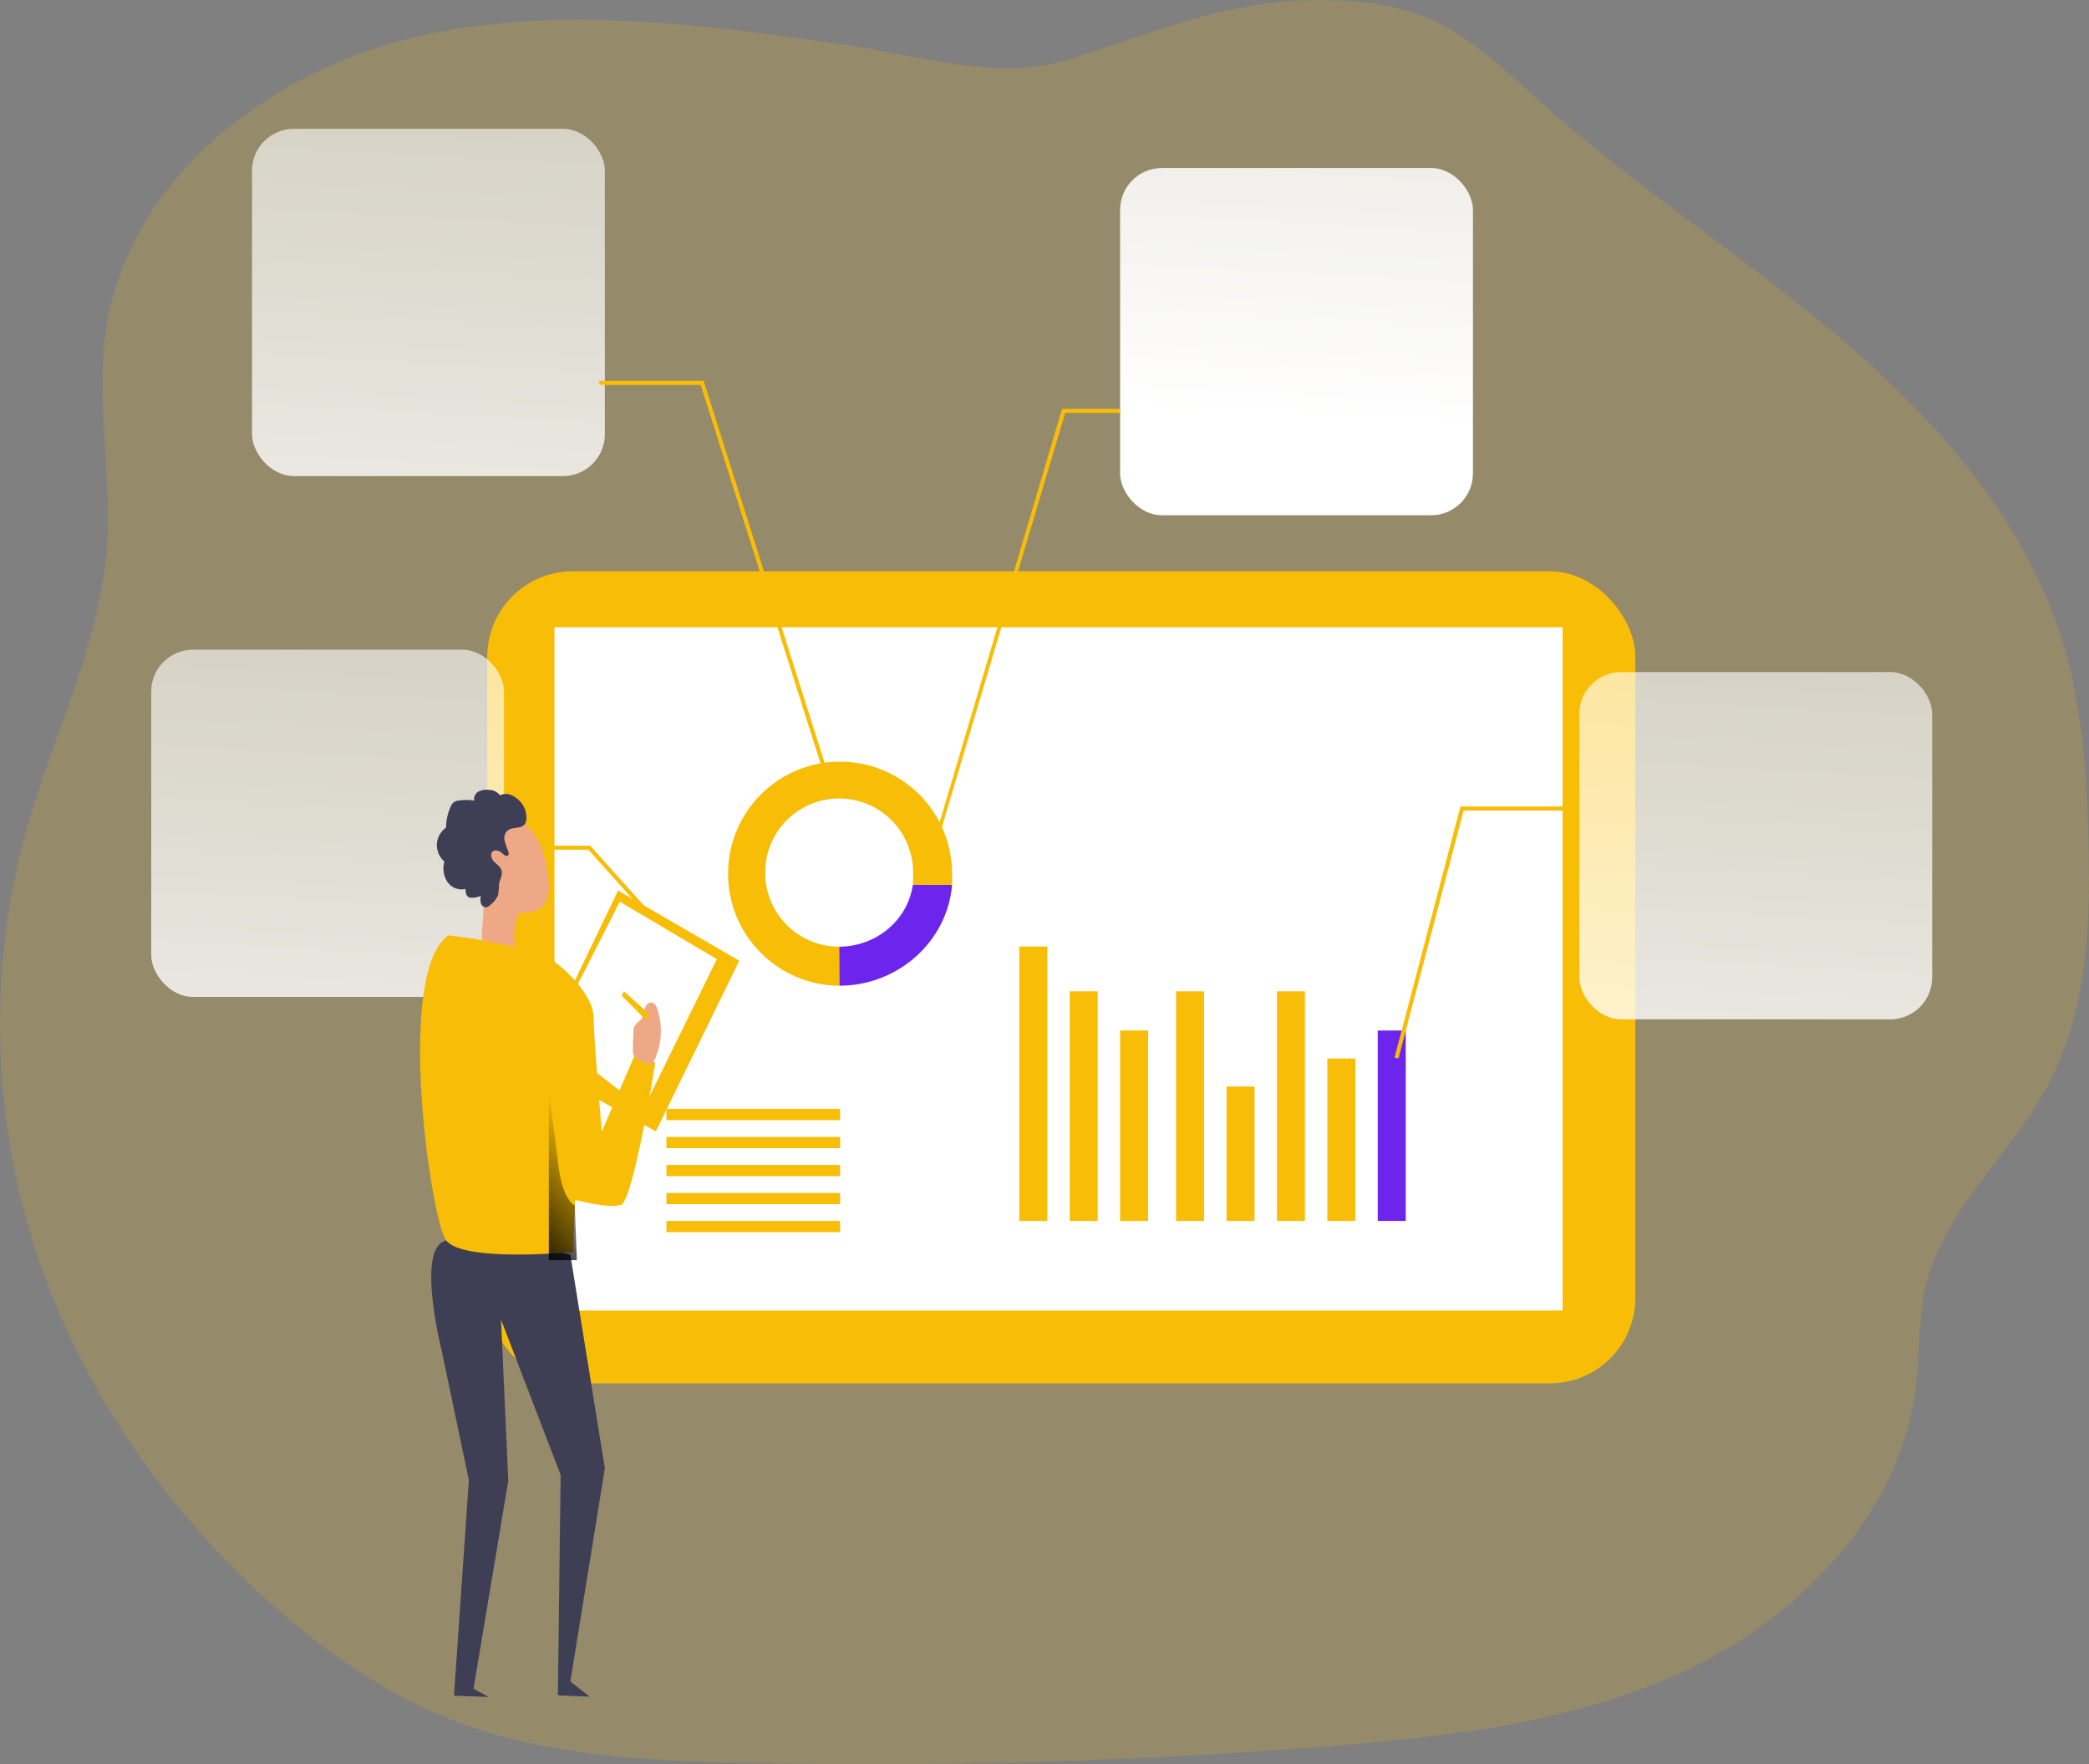
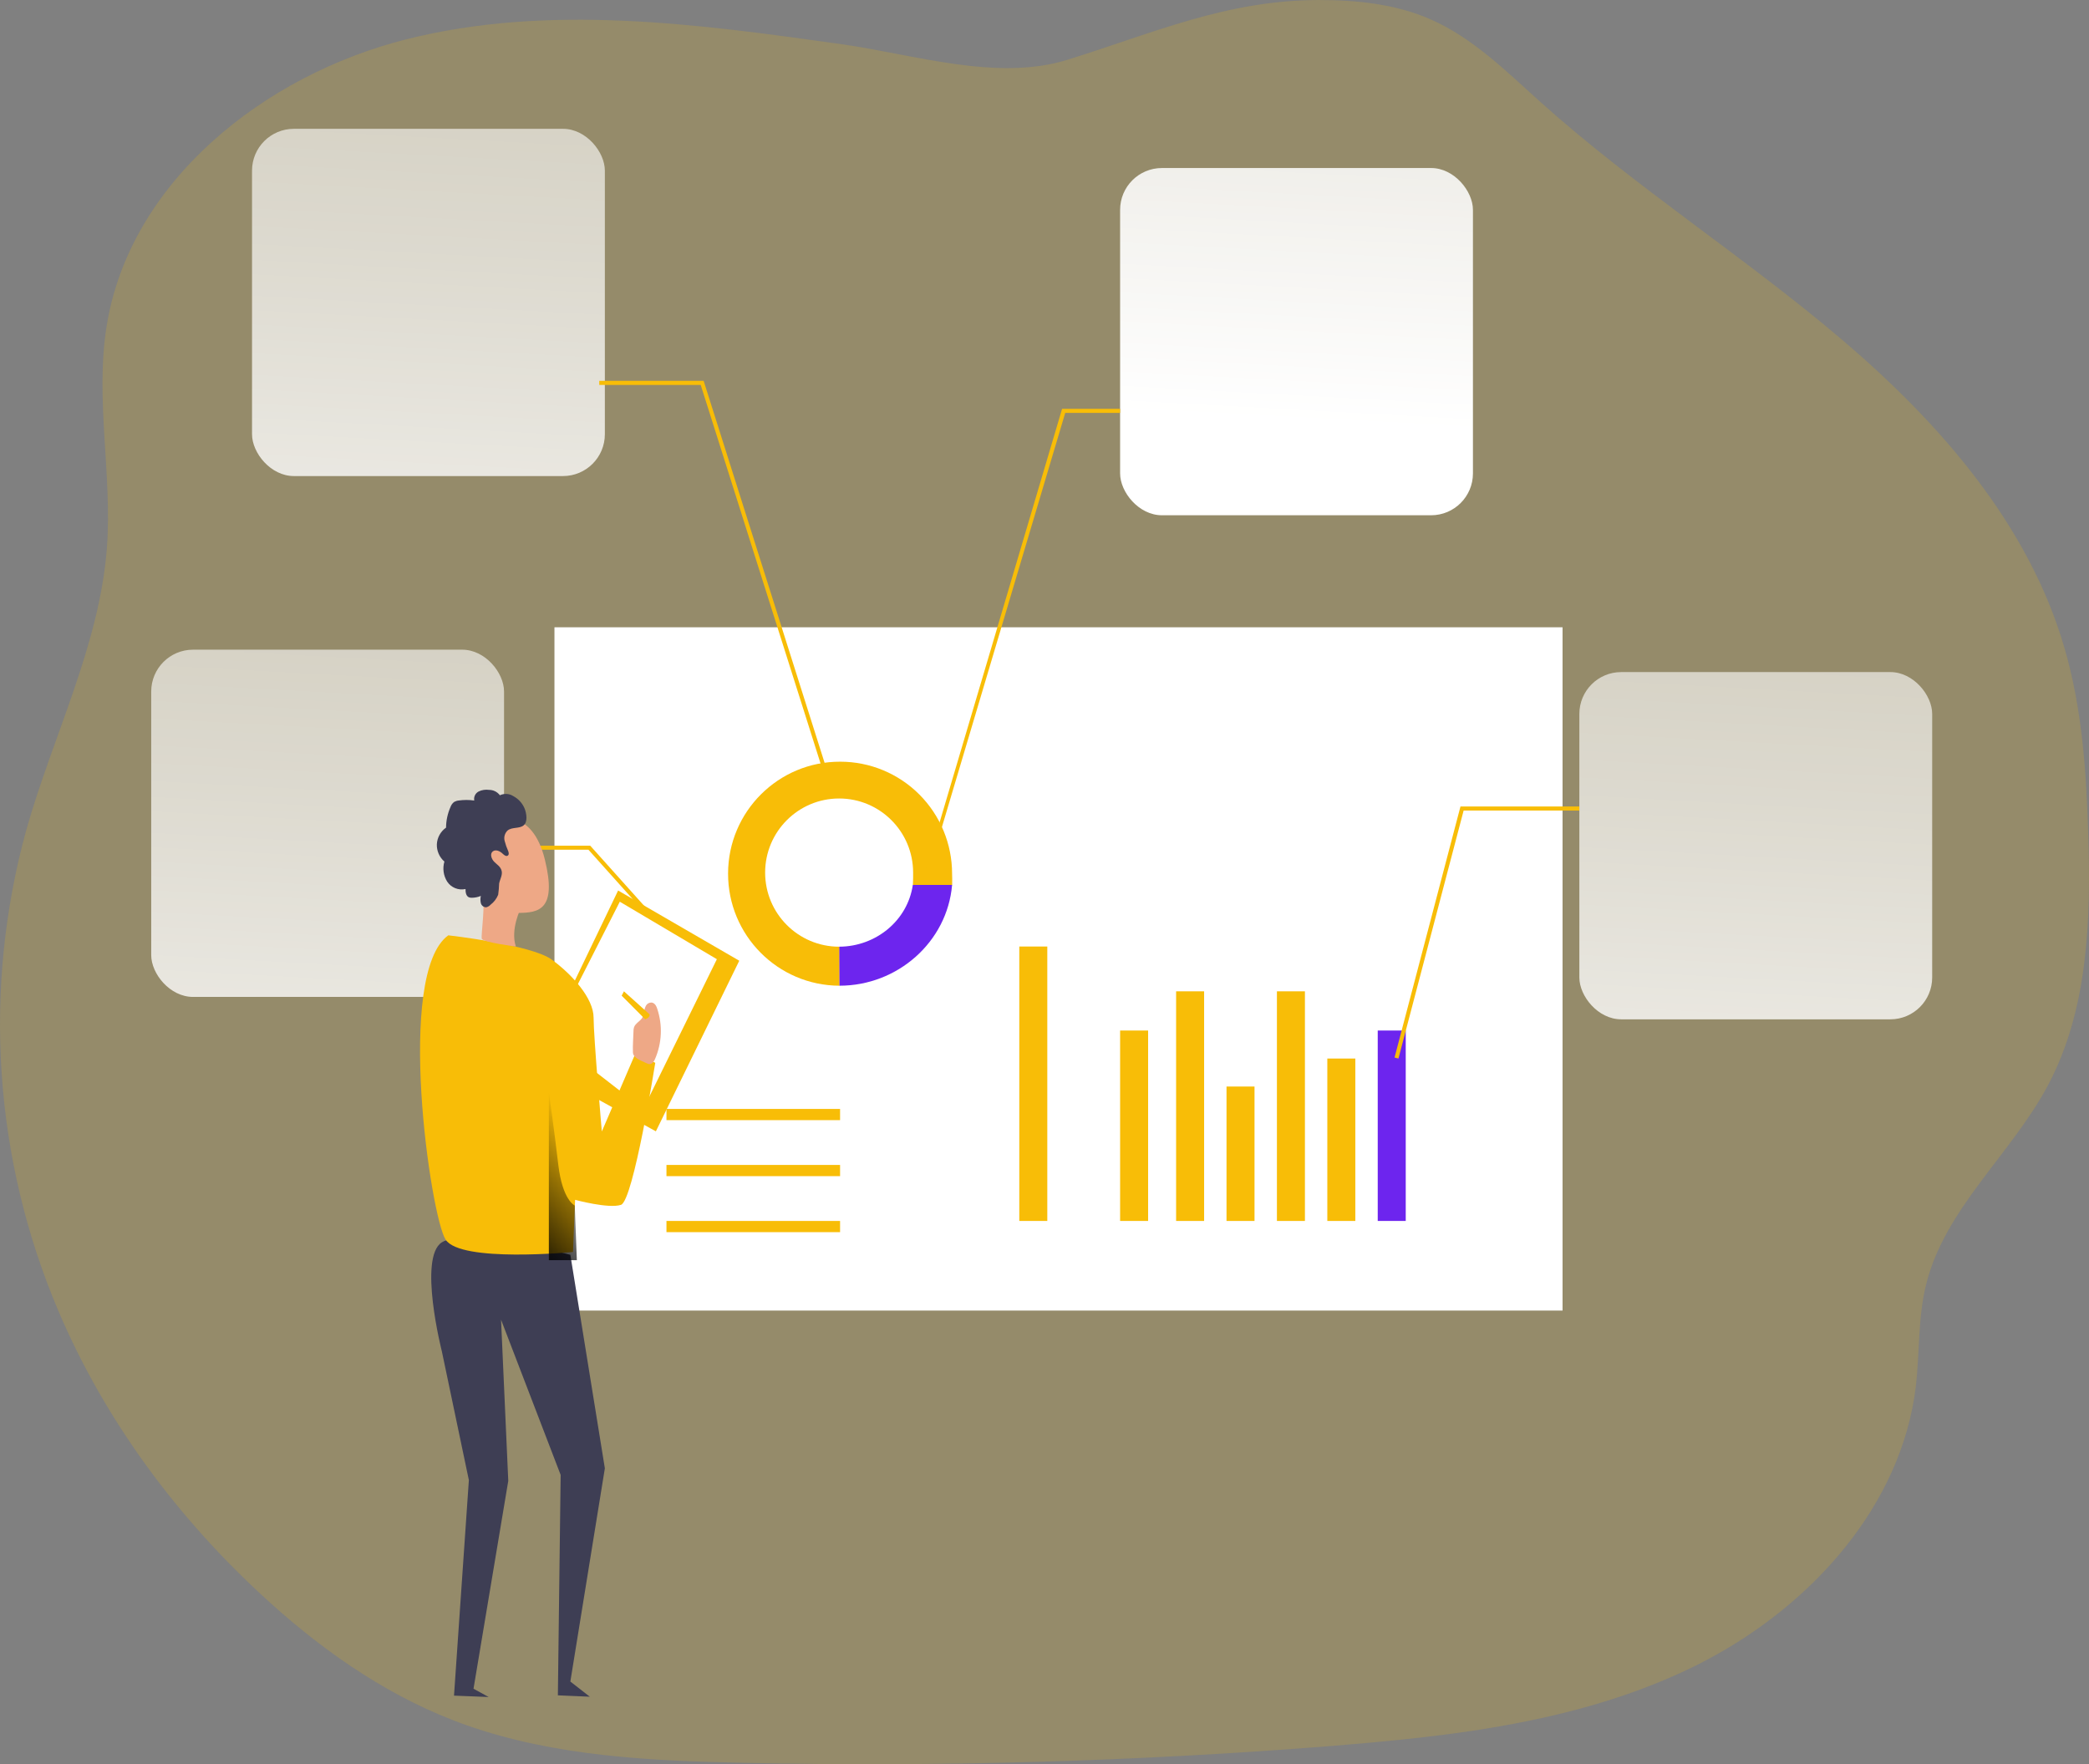
<svg xmlns="http://www.w3.org/2000/svg" width="373px" height="315px" viewBox="0 0 373 315">
  <rect x="0" y="0" width="373" height="315" fill="#808080" stroke="none" />
  <title>track_performance</title>
  <defs>
    <linearGradient x1="70.385%" y1="-317.731%" x2="41.168%" y2="209.162%" id="linearGradient-1">
      <stop stop-color="#FFFFFF" stop-opacity="0" offset="2%" />
      <stop stop-color="#FFFFFF" stop-opacity="0.06" offset="14%" />
      <stop stop-color="#FFFFFF" stop-opacity="0.39" offset="32%" />
      <stop stop-color="#FFFFFF" stop-opacity="0.68" offset="68%" />
      <stop stop-color="#FFFFFF" offset="100%" />
    </linearGradient>
    <linearGradient x1="77.974%" y1="-454.219%" x2="48.742%" y2="72.673%" id="linearGradient-2">
      <stop stop-color="#FFFFFF" stop-opacity="0" offset="2%" />
      <stop stop-color="#FFFFFF" stop-opacity="0.39" offset="32%" />
      <stop stop-color="#FFFFFF" stop-opacity="0.68" offset="68%" />
      <stop stop-color="#FFFFFF" offset="100%" />
    </linearGradient>
    <linearGradient x1="70.527%" y1="-320.059%" x2="41.296%" y2="206.833%" id="linearGradient-3">
      <stop stop-color="#FFFFFF" stop-opacity="0" offset="2%" />
      <stop stop-color="#FFFFFF" stop-opacity="0.39" offset="32%" />
      <stop stop-color="#FFFFFF" stop-opacity="0.68" offset="68%" />
      <stop stop-color="#FFFFFF" offset="100%" />
    </linearGradient>
    <linearGradient x1="70.257%" y1="-315.402%" x2="41.04%" y2="211.49%" id="linearGradient-4">
      <stop stop-color="#FFFFFF" stop-opacity="0" offset="2%" />
      <stop stop-color="#FFFFFF" stop-opacity="0.39" offset="32%" />
      <stop stop-color="#FFFFFF" stop-opacity="0.68" offset="68%" />
      <stop stop-color="#FFFFFF" offset="100%" />
    </linearGradient>
    <linearGradient x1="57.825%" y1="9.21%" x2="34.712%" y2="129.909%" id="linearGradient-5">
      <stop stop-color="#000000" stop-opacity="0" offset="0%" />
      <stop stop-color="#000000" offset="99%" />
    </linearGradient>
  </defs>
  <g id="Homepage-(manipixels)" stroke="none" stroke-width="1" fill="none" fill-rule="evenodd">
    <g id="track_performance">
      <path d="M365.712,193.709 C359.118,206.13 347.183,215.831 343.877,229.505 C342.444,235.405 342.778,241.593 342.075,247.628 C339.481,268.778 323.626,286.406 304.718,296.396 C303.926,296.828 303.124,297.224 302.322,297.621 C289.918,303.683 276.478,306.988 262.776,309.051 C254.444,310.294 246.012,311.069 237.653,311.753 C202.899,314.504 168.068,315.507 133.158,314.762 C116.304,314.42 99.117,313.618 83.262,308.024 C82.452,307.745 81.65,307.448 80.848,307.124 C67.985,302.124 56.571,293.936 46.464,284.55 L46.005,284.118 C30.925,270.03 18.467,253.015 10.405,234.018 C-1.116,206.89 -3.135,176.666 4.676,148.247 C9.441,131.358 17.764,115.252 19.089,97.805 C20.052,84.654 16.963,71.34 19.025,58.315 C23.106,32.463 47.14,13.43 72.516,7.026 C97.892,0.622 124.601,4.27 150.517,7.927 C163.183,9.728 178.001,14.565 190.531,10.692 C205.908,5.927 218.88,0.036 235.473,0 C242.256,0 249.174,0.712 255.39,3.432 C262.921,6.72 268.902,12.683 275.001,18.168 C292.071,33.481 311.528,45.858 328.977,60.72 C346.426,75.583 362.226,93.67 368.613,115.667 C371.757,126.422 372.532,137.726 372.865,148.923 C373.351,164.218 372.856,180.206 365.712,193.709 Z" id="Path" fill="#F8BD07" fill-rule="nonzero" opacity="0.18" />
-       <rect id="Rectangle" fill="#F8BD07" fill-rule="nonzero" x="87" y="102" width="205" height="145" rx="15.27" />
      <rect id="Rectangle" fill="#FFFFFF" fill-rule="nonzero" x="99" y="112" width="180" height="122" />
      <rect id="Rectangle" fill="#F8BD07" fill-rule="nonzero" x="182" y="169" width="5" height="49" />
-       <rect id="Rectangle" fill="#F8BD07" fill-rule="nonzero" x="191" y="177" width="5" height="41" />
      <rect id="Rectangle" fill="#F8BD07" fill-rule="nonzero" x="200" y="184" width="5" height="34" />
      <rect id="Rectangle" fill="#F8BD07" fill-rule="nonzero" x="210" y="177" width="5" height="41" />
      <rect id="Rectangle" fill="#F8BD07" fill-rule="nonzero" x="219" y="194" width="5" height="24" />
      <rect id="Rectangle" fill="#F8BD07" fill-rule="nonzero" x="228" y="177" width="5" height="41" />
      <rect id="Rectangle" fill="#F8BD07" fill-rule="nonzero" x="237" y="189" width="5" height="29" />
      <rect id="Rectangle" fill="#6D25EE" fill-rule="nonzero" x="246" y="184" width="5" height="34" />
      <rect id="Rectangle" fill="#F8BD07" fill-rule="nonzero" x="119" y="198" width="31" height="2" />
-       <rect id="Rectangle" fill="#F8BD07" fill-rule="nonzero" x="119" y="203" width="31" height="2" />
      <rect id="Rectangle" fill="#F8BD07" fill-rule="nonzero" x="119" y="208" width="31" height="2" />
-       <rect id="Rectangle" fill="#F8BD07" fill-rule="nonzero" x="119" y="213" width="31" height="2" />
      <rect id="Rectangle" fill="#F8BD07" fill-rule="nonzero" x="119" y="218" width="31" height="2" />
      <rect id="Rectangle" x="160" y="199" width="31" height="22" />
      <path d="M130,155.941 C129.968,166.987 138.882,175.968 149.912,176 L149.912,169.032 L149.83,169.032 C142.534,169.032 136.619,163.108 136.619,155.801 C136.619,148.494 142.534,142.57 149.83,142.57 C157.127,142.57 163.042,148.494 163.042,155.801 C163.044,156.434 163.056,157.101 162.997,158.003 L170.013,158.045 C170.049,157.111 170.004,156.565 170,156 C170.002,150.695 167.899,145.607 164.153,141.855 C160.407,138.104 155.326,135.998 150.029,136 C139,135.968 130.033,144.896 130,155.941 Z" id="Path" fill="#F8BD07" fill-rule="nonzero" />
      <rect id="Rectangle" fill="url(#linearGradient-1)" fill-rule="nonzero" x="282" y="120" width="63" height="62" rx="7.47" />
      <rect id="Rectangle" fill="url(#linearGradient-2)" fill-rule="nonzero" x="200" y="30" width="63" height="62" rx="7.47" />
      <rect id="Rectangle" fill="url(#linearGradient-3)" fill-rule="nonzero" x="45" y="23" width="63" height="62" rx="7.47" />
      <rect id="Rectangle" fill="url(#linearGradient-4)" fill-rule="nonzero" x="27" y="116" width="63" height="62" rx="7.47" />
      <polygon id="Path" fill="#F8BD07" fill-rule="nonzero" points="249.701 189 249 188.822 260.773 144 282 144 282 144.721 261.339 144.721" />
      <polygon id="Path" fill="#F8BD07" fill-rule="nonzero" points="200 73.729 190.198 73.729 163.622 163 163 162.937 189.639 73 200 73" />
      <polygon id="Path" fill="#F8BD07" fill-rule="nonzero" points="148.312 142 125.114 68.729 107 68.729 107 68 125.641 68 125.721 68.261 149 141.775" />
      <polygon id="Path" fill="#F8BD07" fill-rule="nonzero" points="121.458 170 105.069 151.719 89 151.719 89 151 105.389 151 122 169.52" />
      <path d="M170,158 C169.135,168.177 160.272,176 149.898,175.997 L149.863,169.032 C156.401,168.991 162.061,164.372 162.987,158 L170,158 Z" id="Path" fill="#6D25EE" fill-rule="nonzero" />
      <polygon id="Path" fill="#F8BD07" fill-rule="nonzero" points="101 178.505 110.366 159 132 171.537 117.11 202 105.496 195.592" />
      <polygon id="Path" fill="#FFFFFF" fill-rule="nonzero" points="103 176.075 110.668 161 128 171.266 114.862 198 105.926 191.06" />
      <path d="M101.839,224.046 L108,262.165 L101.839,300.24 L105.312,302.946 L99.611,302.702 L100.107,263.347 L89.464,235.628 L90.754,264.412 L84.548,301.521 L87.254,303 L81.066,302.756 L83.718,264.276 L78.892,241.266 C78.892,241.266 74.635,224.542 78.892,221.818 C83.15,219.094 101.839,224.046 101.839,224.046 Z" id="Path" fill="#3E3E54" fill-rule="nonzero" />
      <path d="M80.049,167 C80.049,167 94.86,168.66 98.524,171.338 C102.189,174.016 105.988,178.265 105.988,181.693 C105.988,185.121 107.459,202.019 107.459,202.019 L113.576,187.817 L117,189.772 C117,189.772 113.086,214.391 110.883,215.123 C108.681,215.855 102.689,214.231 102.689,214.231 L102.314,223.541 C102.314,223.541 82.251,225.496 79.567,221.336 C76.884,217.176 70.544,173.802 80.049,167 Z" id="Path" fill="#F8BD07" fill-rule="nonzero" />
      <path d="M93,162.148 C93,162.148 91.083,165.917 92.109,169 C92.109,169 86.195,168.252 86.022,167.601 C85.85,166.951 86.76,161.186 86.08,159.413 C85.399,157.64 93,162.148 93,162.148 Z" id="Path" fill="#EEA886" fill-rule="nonzero" />
      <path d="M86.774,146.662 C88.987,145.749 95.042,144.378 97.282,153.451 C99.522,162.525 96.117,162.963 92.593,163 C89.069,163.036 83.131,157.289 82.576,155.434 C82.02,153.579 80.481,149.385 86.774,146.662 Z" id="Path" fill="#EEA886" fill-rule="nonzero" />
      <path d="M113.112,184.123 C113.105,183.88 113.139,183.638 113.212,183.404 C113.441,182.748 114.209,182.389 114.628,181.805 C114.846,181.43 114.982,181.021 115.027,180.6 C115.06,180.228 115.172,179.865 115.357,179.531 C115.545,179.193 115.935,178.986 116.354,179.001 C116.913,179.073 117.202,179.63 117.352,180.115 C118.336,183.067 118.196,186.23 116.953,189.101 C116.773,189.524 116.444,190 115.955,190 C115.785,189.981 115.622,189.928 115.476,189.847 C114.479,189.362 113.062,188.949 113.012,187.897 C112.962,186.612 113.082,185.354 113.112,184.123 Z" id="Path" fill="#EEA886" fill-rule="nonzero" />
      <path d="M115.996,181.123 L111.404,177 L111,177.774 L115.208,182 C115.208,182 116.065,181.717 115.996,181.123 Z" id="Path" fill="#F8BD07" fill-rule="nonzero" />
      <path d="M102.627,215.243 C102.627,215.243 100.432,214.331 99.685,207.948 C98.938,201.565 98,195 98,195 L98,225 L103,225 L102.627,215.243 Z" id="Path" fill="url(#linearGradient-5)" fill-rule="nonzero" />
      <path d="M93.708,144.453 C93.319,143.451 92.574,142.623 91.613,142.124 C90.903,141.682 90.013,141.634 89.258,141.996 C88.805,141.387 88.085,141.03 87.32,141.033 C86.687,140.941 86.041,141.041 85.466,141.318 C84.875,141.627 84.556,142.281 84.678,142.931 C83.756,142.8 82.819,142.8 81.897,142.931 C81.61,142.959 81.332,143.047 81.081,143.188 C80.78,143.425 80.555,143.744 80.432,144.105 C79.923,145.262 79.655,146.509 79.644,147.772 C78.671,148.457 78.067,149.544 78.003,150.724 C77.955,151.907 78.449,153.049 79.347,153.832 C78.994,155.043 79.176,156.345 79.848,157.416 C80.555,158.487 81.858,159.013 83.121,158.736 C83.121,159.286 83.195,159.956 83.705,160.203 C83.884,160.276 84.077,160.307 84.27,160.295 C84.815,160.286 85.353,160.174 85.856,159.965 C85.758,160.387 85.758,160.826 85.856,161.248 C85.962,161.674 86.339,161.98 86.783,162 C87.099,161.936 87.385,161.772 87.598,161.532 C88.204,161.072 88.672,160.457 88.952,159.754 C89.045,159.094 89.101,158.43 89.119,157.764 C89.267,156.985 89.768,156.224 89.564,155.463 C89.36,154.702 88.72,154.363 88.229,153.859 C87.737,153.355 87.441,152.456 87.979,152.025 C88.516,151.595 89.304,151.98 89.786,152.456 C90.027,152.686 90.37,152.951 90.649,152.777 C90.927,152.603 90.843,152.236 90.741,151.961 C90.476,151.369 90.262,150.756 90.102,150.128 C89.934,149.469 90.131,148.771 90.621,148.294 C91.418,147.625 92.707,148.001 93.485,147.377 C94.264,146.754 94.005,145.25 93.708,144.453 Z" id="Path" fill="#3E3E54" fill-rule="nonzero" />
    </g>
  </g>
</svg>